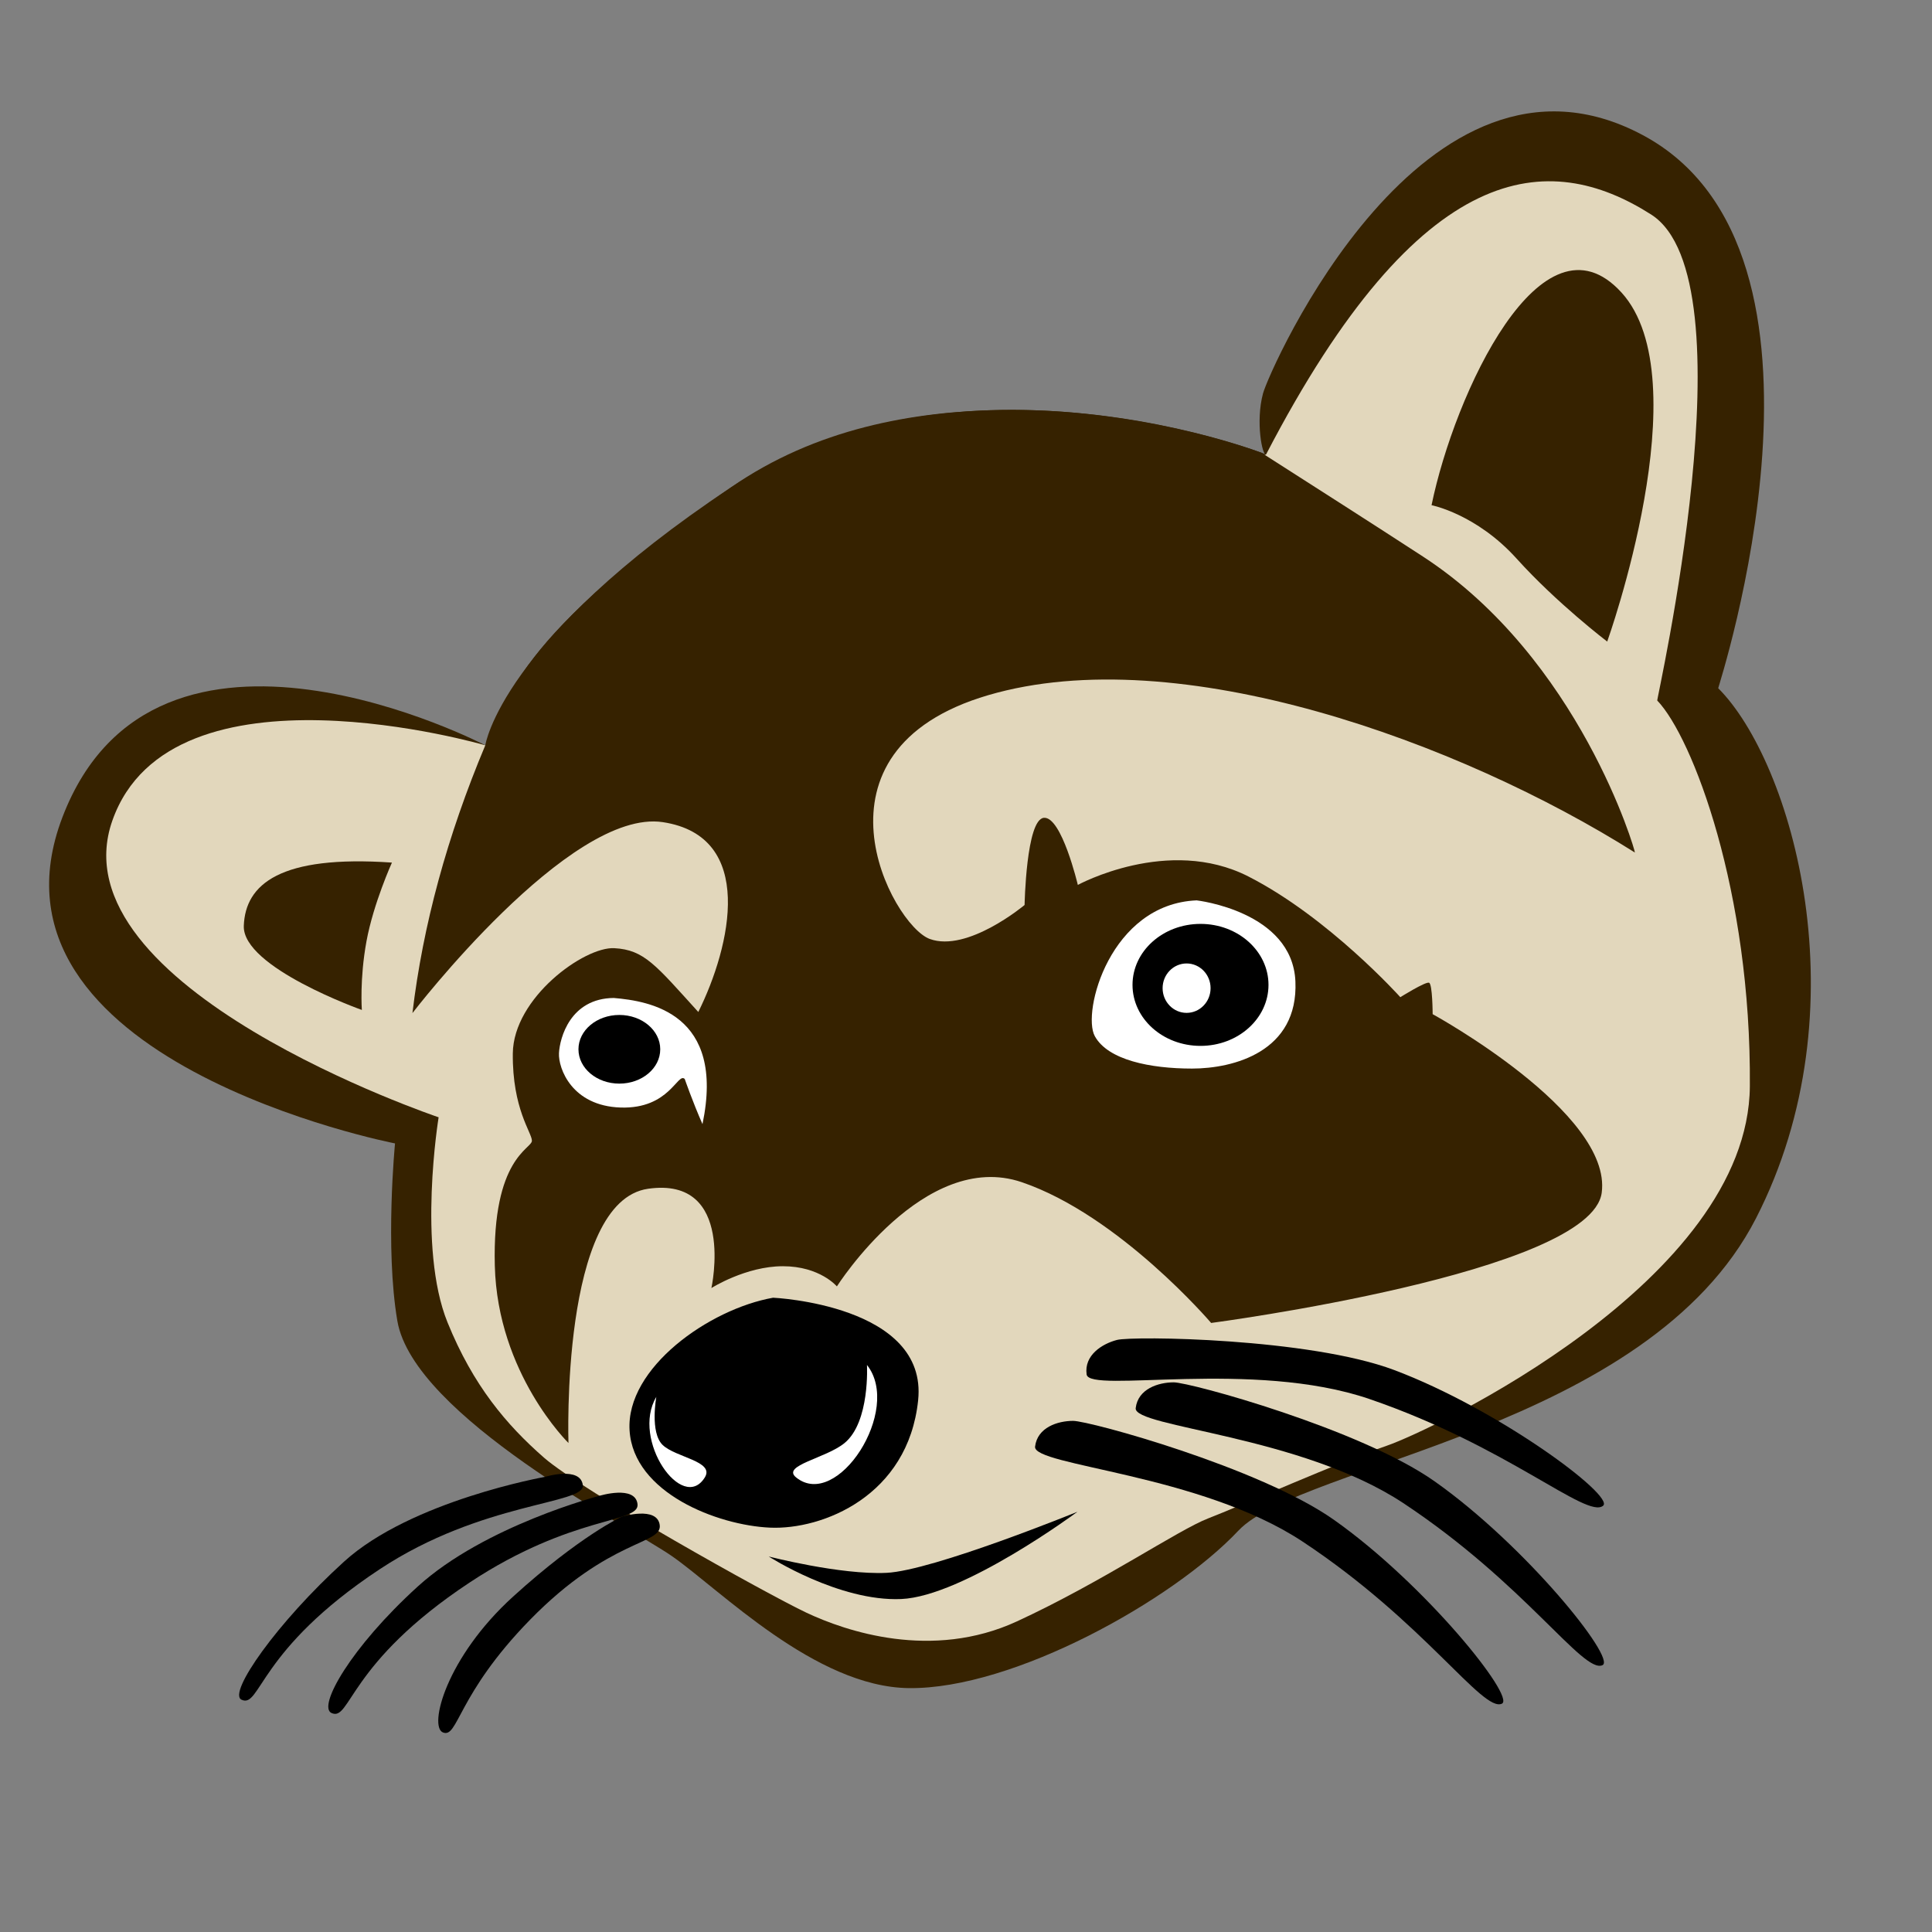
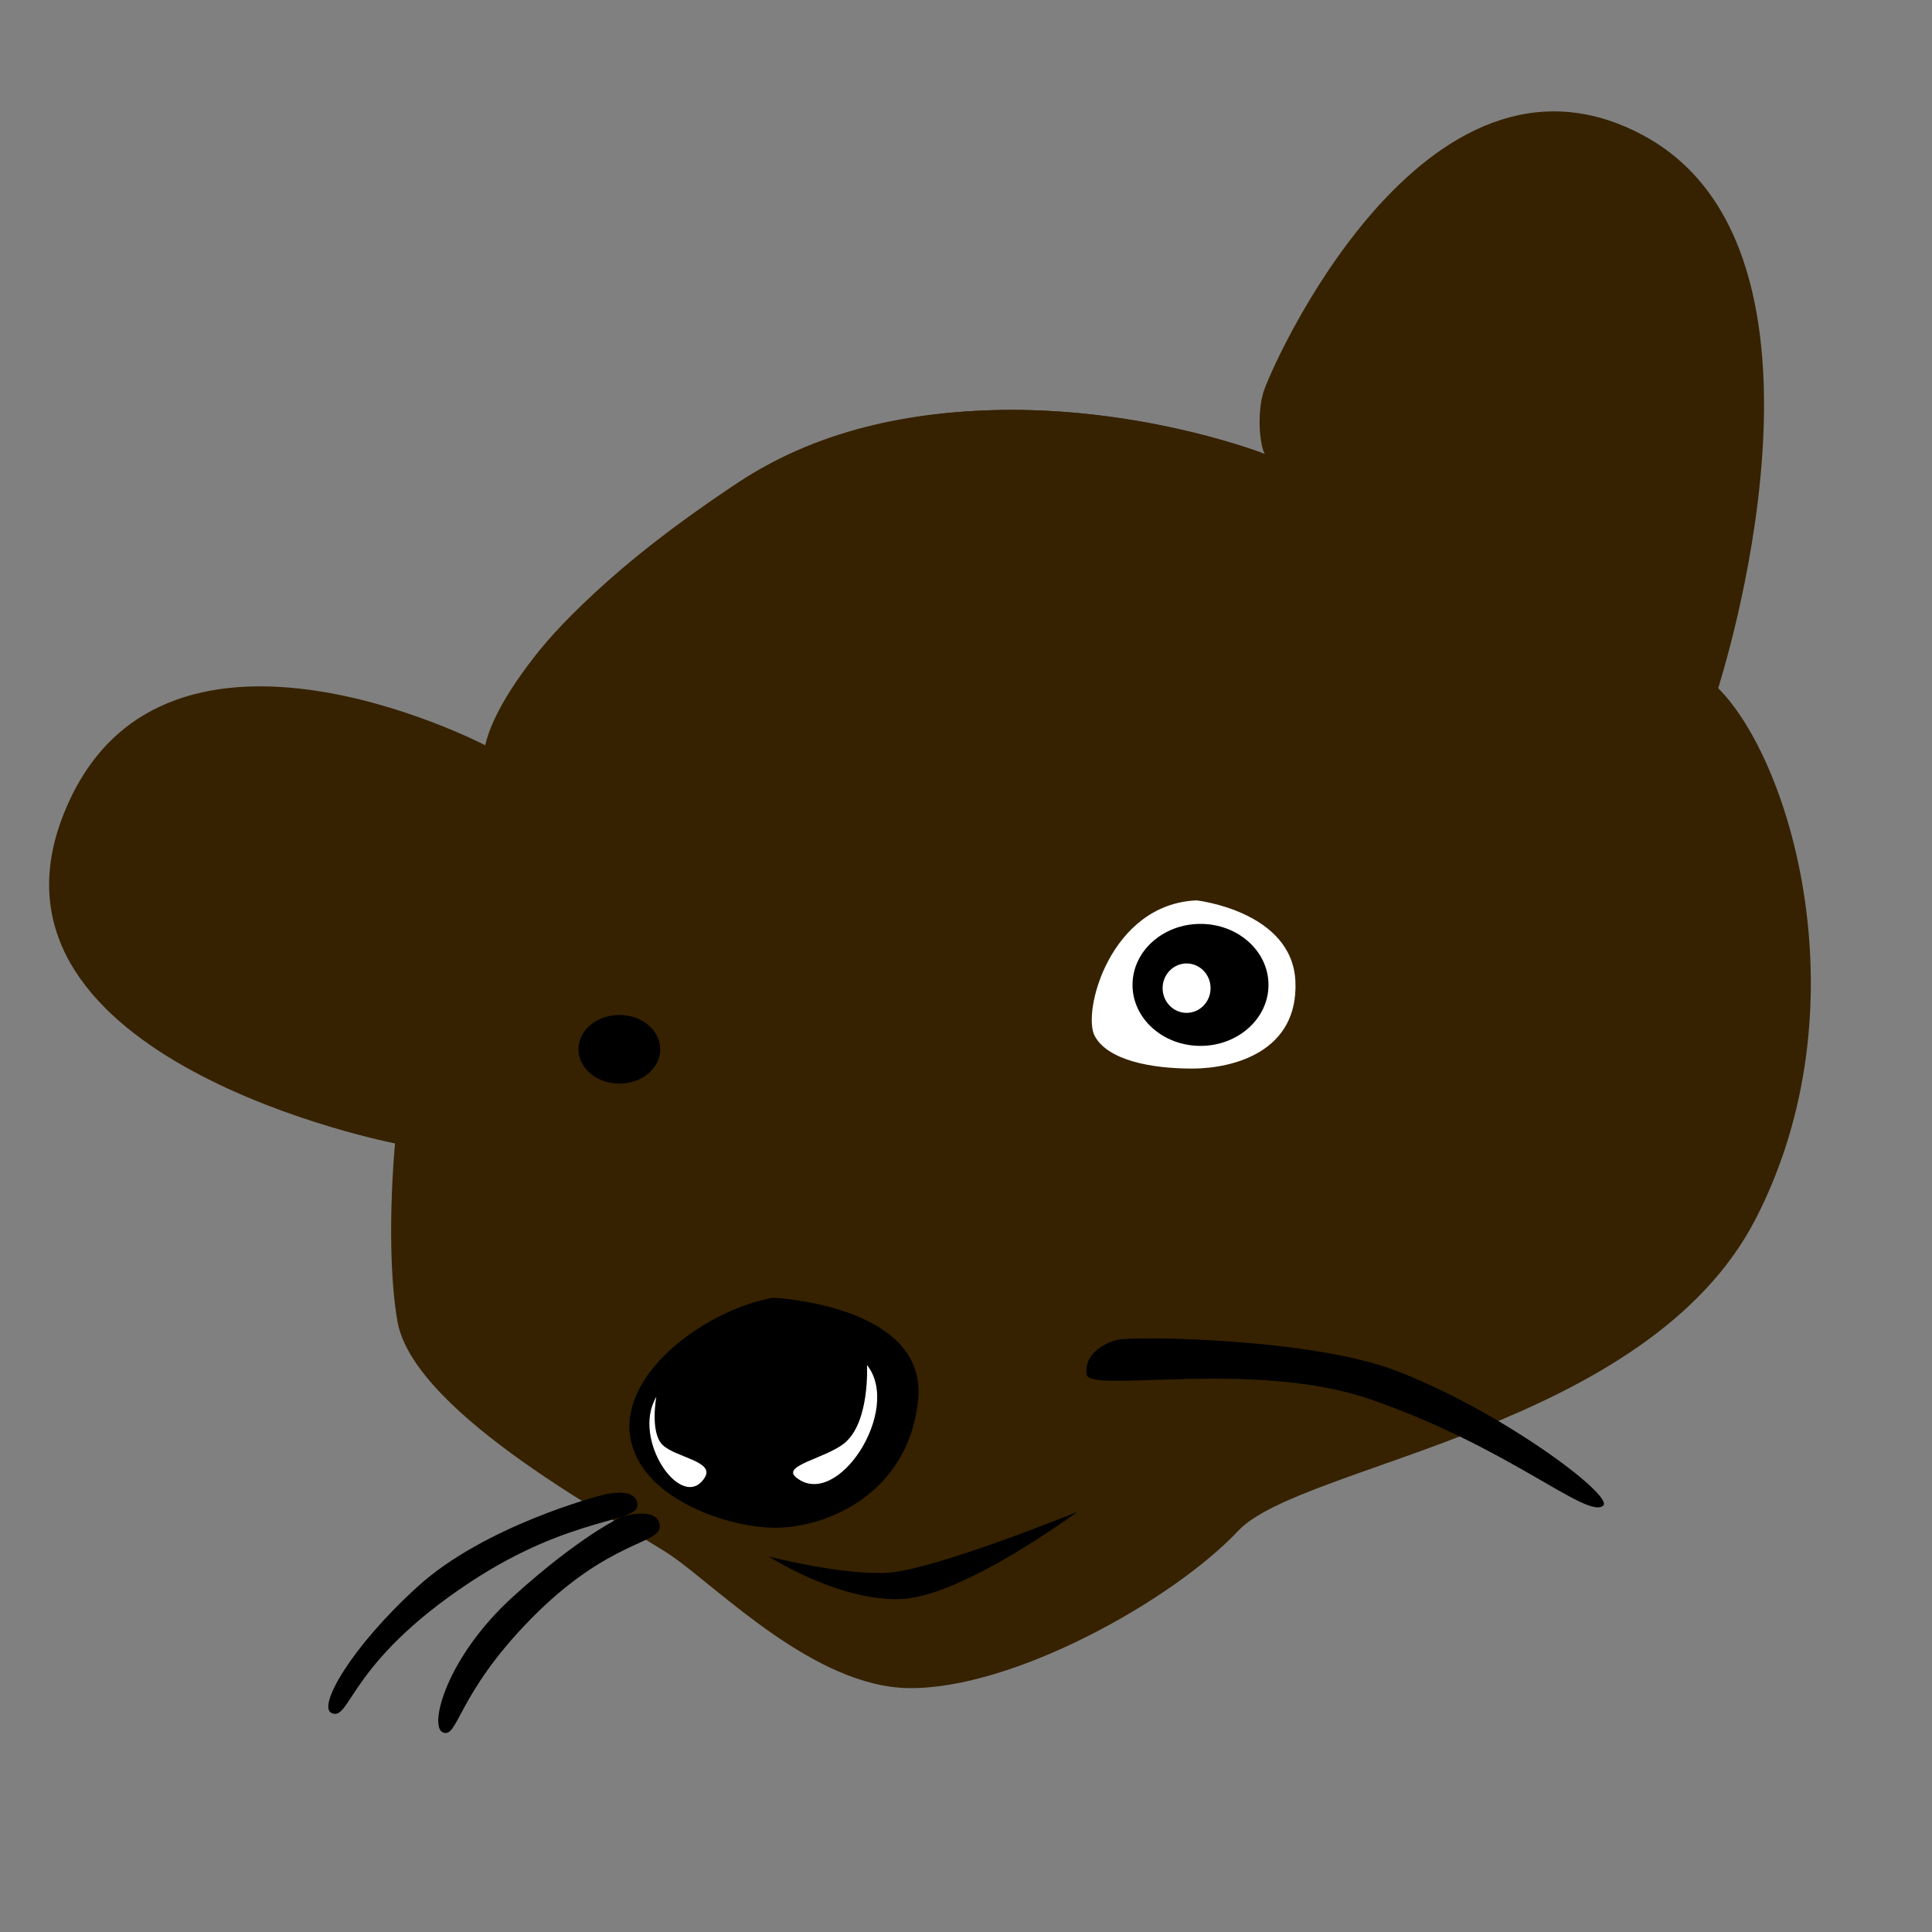
<svg xmlns="http://www.w3.org/2000/svg" width="256" height="256" viewBox="0 0 256 256" version="1.1" id="svg1" xml:space="preserve">
  <rect x="0" y="0" width="256" height="256" fill="#808080" stroke="none" />
  <defs id="defs1" />
  <g id="layer2" style="display:inline;opacity:1;mix-blend-mode:normal">
    <path style="display:inline;fill:#362200;fill-opacity:1;stroke-width:16;stroke-linecap:square" d="m 64.304,98.756 c 0,0 -43.653,-22.798 -56.023,9.508 -12.37,32.305 44.062,43.244 44.062,43.244 0,0 -1.346,13.818 0.307,23.513 2.15,12.61 30.841,27.318 36.395,31.181 6.349,4.416 18.968,17.335 31.385,17.482 13.844,0.164 35.008,-11.663 43.653,-20.855 8.351,-8.879 54.282,-13.467 68.598,-41.404 14.266,-27.841 4.765,-60.453 -5.009,-70.234 0,-0.204 18.913,-57.863 -10.019,-73.301 -28.932,-15.437 -49.452,31.088 -50.298,34.248 -1.011,3.777 -0.082,8.322 0.409,8.076 0,0 -40.484,-15.846 -70.949,4.396 C 66.349,84.853 64.304,98.756 64.304,98.756 Z" id="path1" />
-     <path style="fill:#e2d7bc;fill-opacity:1;stroke-width:16;stroke-linecap:square" d="m 64.304,98.756 c 0,0 -41.605,-12.154 -49.413,9.966 -7.807,22.12 43.229,39.325 43.229,39.325 0,0 -2.837,17.275 1.176,27.172 3.388,8.357 7.803,13.565 12.778,17.922 4.975,4.358 29.565,18.087 34.77,20.544 5.205,2.458 16.627,6.361 27.904,1.157 11.277,-5.205 21.362,-12.117 25.349,-13.65 3.987,-1.533 17.635,-7.565 23.616,-9.61 5.981,-2.045 47.947,-21.878 48.151,-47.64 0.204,-25.763 -7.565,-46.209 -12.268,-51.116 -0.204,0.204 12.677,-55.819 -0.818,-64.406 C 205.282,19.833 188.312,20.651 167.763,60.215 167.865,60.113 64.304,98.756 64.304,98.756 Z" id="path2" />
    <path id="path4" style="fill:#362200;fill-opacity:1;stroke-width:16;stroke-linecap:square" d="m 132.65,54.324 c -11.579,0.18 -24.582,2.446 -35.836,10.287 -31.692,22.082 -28.874,29.101 -32.51,34.145 -5.049,12.021 -8.268,23.849 -9.654,35.484 0,0 20.82,-27.18 33.182,-25.301 12.361,1.88 9.035,16.409 4.697,25.156 -5.639,-6.217 -7.155,-8.24 -11.131,-8.457 -3.976,-0.217 -13.375,6.578 -13.447,13.951 -0.072,7.373 2.531,10.482 2.531,11.566 0,1.084 -5.277,2.241 -4.916,16.555 0.361,14.313 9.76,23.494 9.76,23.494 0,0 -1.086,-32.025 10.553,-33.688 11.639,-1.663 8.387,13.156 8.387,13.156 0,0 4.553,-2.891 9.469,-2.891 4.916,0 7.156,2.674 7.156,2.674 0,0 11.568,-18.216 24.508,-13.807 12.94,4.41 25.084,18.65 25.084,18.65 0,0 50.321,-6.618 51.752,-17.25 1.431,-10.632 -22.402,-23.666 -22.402,-23.666 0,0 -0.013,-3.987 -0.473,-4.166 -0.46,-0.179 -3.809,1.916 -3.809,1.916 0,0 -9.507,-10.58 -20.139,-15.998 -10.632,-5.418 -22.594,1.123 -22.594,1.123 0,0 -2.147,-9.097 -4.498,-8.893 -2.351,0.204 -2.557,11.551 -2.557,11.551 0,0 -7.565,6.338 -12.574,4.498 -5.009,-1.84 -17.38,-24.944 7.77,-32.305 25.149,-7.361 62.401,6.175 85.672,20.855 0.102,-0.102 -7.335,-25.712 -28.102,-39.232 C 181.658,69.261 174.375,64.618 167.16,60 c -1.928,-0.722 -16.506,-5.955 -34.51,-5.676 z" />
    <path style="fill:#362200;fill-opacity:1;stroke-width:16;stroke-linecap:square" d="m 189.687,66.94 c 0,0 5.928,1.157 11.277,7.084 5.349,5.928 12,10.988 12,10.988 0,0 12.434,-34.699 1.88,-46.265 -10.554,-11.566 -22.12,13.446 -25.157,28.193 z" id="path5" />
    <path style="fill:#362200;fill-opacity:1;stroke-width:16;stroke-linecap:square" d="m 51.934,114.296 c 0,0 -2.454,5.418 -3.374,10.428 -0.92,5.009 -0.613,9.099 -0.613,9.099 0,0 -15.846,-5.623 -15.642,-11.143 0.204,-5.521 4.805,-9.405 19.629,-8.383 z" id="path6" />
-     <path style="fill:#ffffff;stroke-width:16;stroke-linecap:square" d="m 81.326,132.237 c 4.771,0.405 14.822,2.045 11.757,16.715 -1.329,-3.016 -2.351,-5.981 -2.351,-5.981 -0.94,-0.94 -1.994,3.987 -8.485,3.783 -6.492,-0.204 -8.281,-5.214 -8.179,-7.207 0.102,-1.994 1.482,-7.258 7.258,-7.31 z" id="path7" />
    <ellipse style="fill:#000000;stroke-width:21.435;stroke-linecap:square" id="path8" cx="82.067" cy="139.036" rx="5.418" ry="4.549" />
    <path style="fill:#ffffff;fill-opacity:1;stroke-width:16;stroke-linecap:square" d="m 158.562,119.305 c 0,0 12.677,1.431 13.086,10.734 0.409,9.303 -8.179,11.552 -13.699,11.552 -5.521,0 -11.143,-1.125 -12.881,-4.294 -1.738,-3.169 2.025,-17.519 13.495,-17.993 z" id="path9" />
    <ellipse style="fill:#000000;stroke-width:21.425;stroke-linecap:square" id="path10" cx="159.073" cy="130.503" rx="9.009" ry="8.082" />
    <ellipse style="fill:#ffffff;stroke-width:8.101;stroke-linecap:square" id="ellipse10" cx="157.23" cy="130.937" rx="3.178" ry="3.274" />
    <path style="fill:#000000;stroke-width:16;stroke-linecap:square" d="m 102.437,171.955 c 0,0 20.549,0.92 19.22,13.597 -1.329,12.677 -12.677,17.175 -19.629,16.868 -6.952,-0.307 -18.095,-4.6 -18.606,-12.881 -0.511,-8.281 10.561,-16.086 19.015,-17.584 z" id="path11" />
    <path style="fill:#ffffff;stroke-width:16;stroke-linecap:square" d="m 86.964,185.096 c 0,0 -0.867,4.699 0.831,6.361 1.699,1.663 6.924,2.152 5.602,4.301 -2.948,4.794 -9.815,-4.974 -6.434,-10.663 z" id="path12" />
    <path style="fill:#ffffff;stroke-width:16;stroke-linecap:square" d="m 114.878,180.867 c 0,0 0.416,7.55 -2.964,10.337 -2.476,2.042 -8.387,2.956 -6.434,4.554 5.437,4.448 14.115,-8.951 9.398,-14.892 z" id="path13" />
    <path style="fill:#000000;stroke-width:16;stroke-linecap:square" d="m 101.855,206.241 c 0,0 9.47,2.458 15.614,2.169 6.145,-0.289 25.301,-8.096 25.301,-8.096 0,0 -15.108,11.205 -23.349,11.566 -8.241,0.361 -17.566,-5.639 -17.566,-5.639 z" id="path14" />
-     <path style="fill:#000000;stroke-width:16;stroke-linecap:square" d="m 72.193,195.697 c 0,0 -17.703,3.145 -26.598,11.221 -8.894,8.076 -15.442,17.43 -13.597,18.3 2.542,1.197 2.126,-6.576 18.3,-17.277 13.597,-8.996 27.228,-8.584 26.93,-11.142 -0.298,-2.557 -5.035,-1.102 -5.035,-1.102 z" id="path15" />
    <path style="fill:#000000;stroke-width:16;stroke-linecap:square" d="m 79.44,198.2 c 0,0 -15.18,3.934 -24.074,12.01 -8.894,8.076 -13.295,15.897 -11.45,16.766 2.542,1.197 2.126,-6.576 18.3,-17.277 13.597,-8.996 22.558,-7.839 22.259,-10.397 -0.298,-2.557 -5.035,-1.102 -5.035,-1.102 z" id="path16" />
-     <path style="fill:#000000;stroke-width:16;stroke-linecap:square" d="m 82.382,200.971 c 0,0 -5.502,2.512 -14.396,10.588 -8.894,8.076 -11.188,17.214 -9.303,17.993 2.03,0.839 1.84,-4.986 11.552,-14.926 10.568,-10.816 17.528,-9.942 17.182,-12.553 -0.338,-2.553 -5.035,-1.102 -5.035,-1.102 z" id="path17" />
-     <path style="fill:#000000;stroke-width:16;stroke-linecap:square" d="m 142.188,188.272 c 2.19,0 24.729,6.18 34.549,13.101 12.075,8.51 24.117,23.503 22.272,24.372 -2.542,1.197 -10.223,-10.769 -26.396,-21.47 -13.597,-8.996 -35.758,-10.03 -35.46,-12.587 0.298,-2.557 3.007,-3.415 5.035,-3.415 z" id="path18" />
-     <path style="fill:#000000;stroke-width:16;stroke-linecap:square" d="m 155.521,183.168 c 2.19,0 24.729,6.18 34.549,13.101 12.075,8.51 24.117,23.503 22.272,24.372 -2.542,1.197 -10.223,-10.769 -26.396,-21.47 -13.597,-8.996 -35.758,-10.03 -35.46,-12.587 0.298,-2.557 3.007,-3.415 5.035,-3.415 z" id="path19" />
+     <path style="fill:#000000;stroke-width:16;stroke-linecap:square" d="m 82.382,200.971 c 0,0 -5.502,2.512 -14.396,10.588 -8.894,8.076 -11.188,17.214 -9.303,17.993 2.03,0.839 1.84,-4.986 11.552,-14.926 10.568,-10.816 17.528,-9.942 17.182,-12.553 -0.338,-2.553 -5.035,-1.102 -5.035,-1.102 " id="path17" />
    <path style="fill:#000000;stroke-width:16;stroke-linecap:square" d="m 147.997,177.551 c 2.12,-0.551 25.489,-0.243 36.735,3.983 13.828,5.197 29.256,16.676 27.689,17.982 -2.158,1.798 -12.604,-7.849 -30.95,-14.135 -15.424,-5.284 -37.131,-0.707 -37.487,-3.257 -0.355,-2.55 2.05,-4.062 4.013,-4.572 z" id="path20" />
  </g>
</svg>